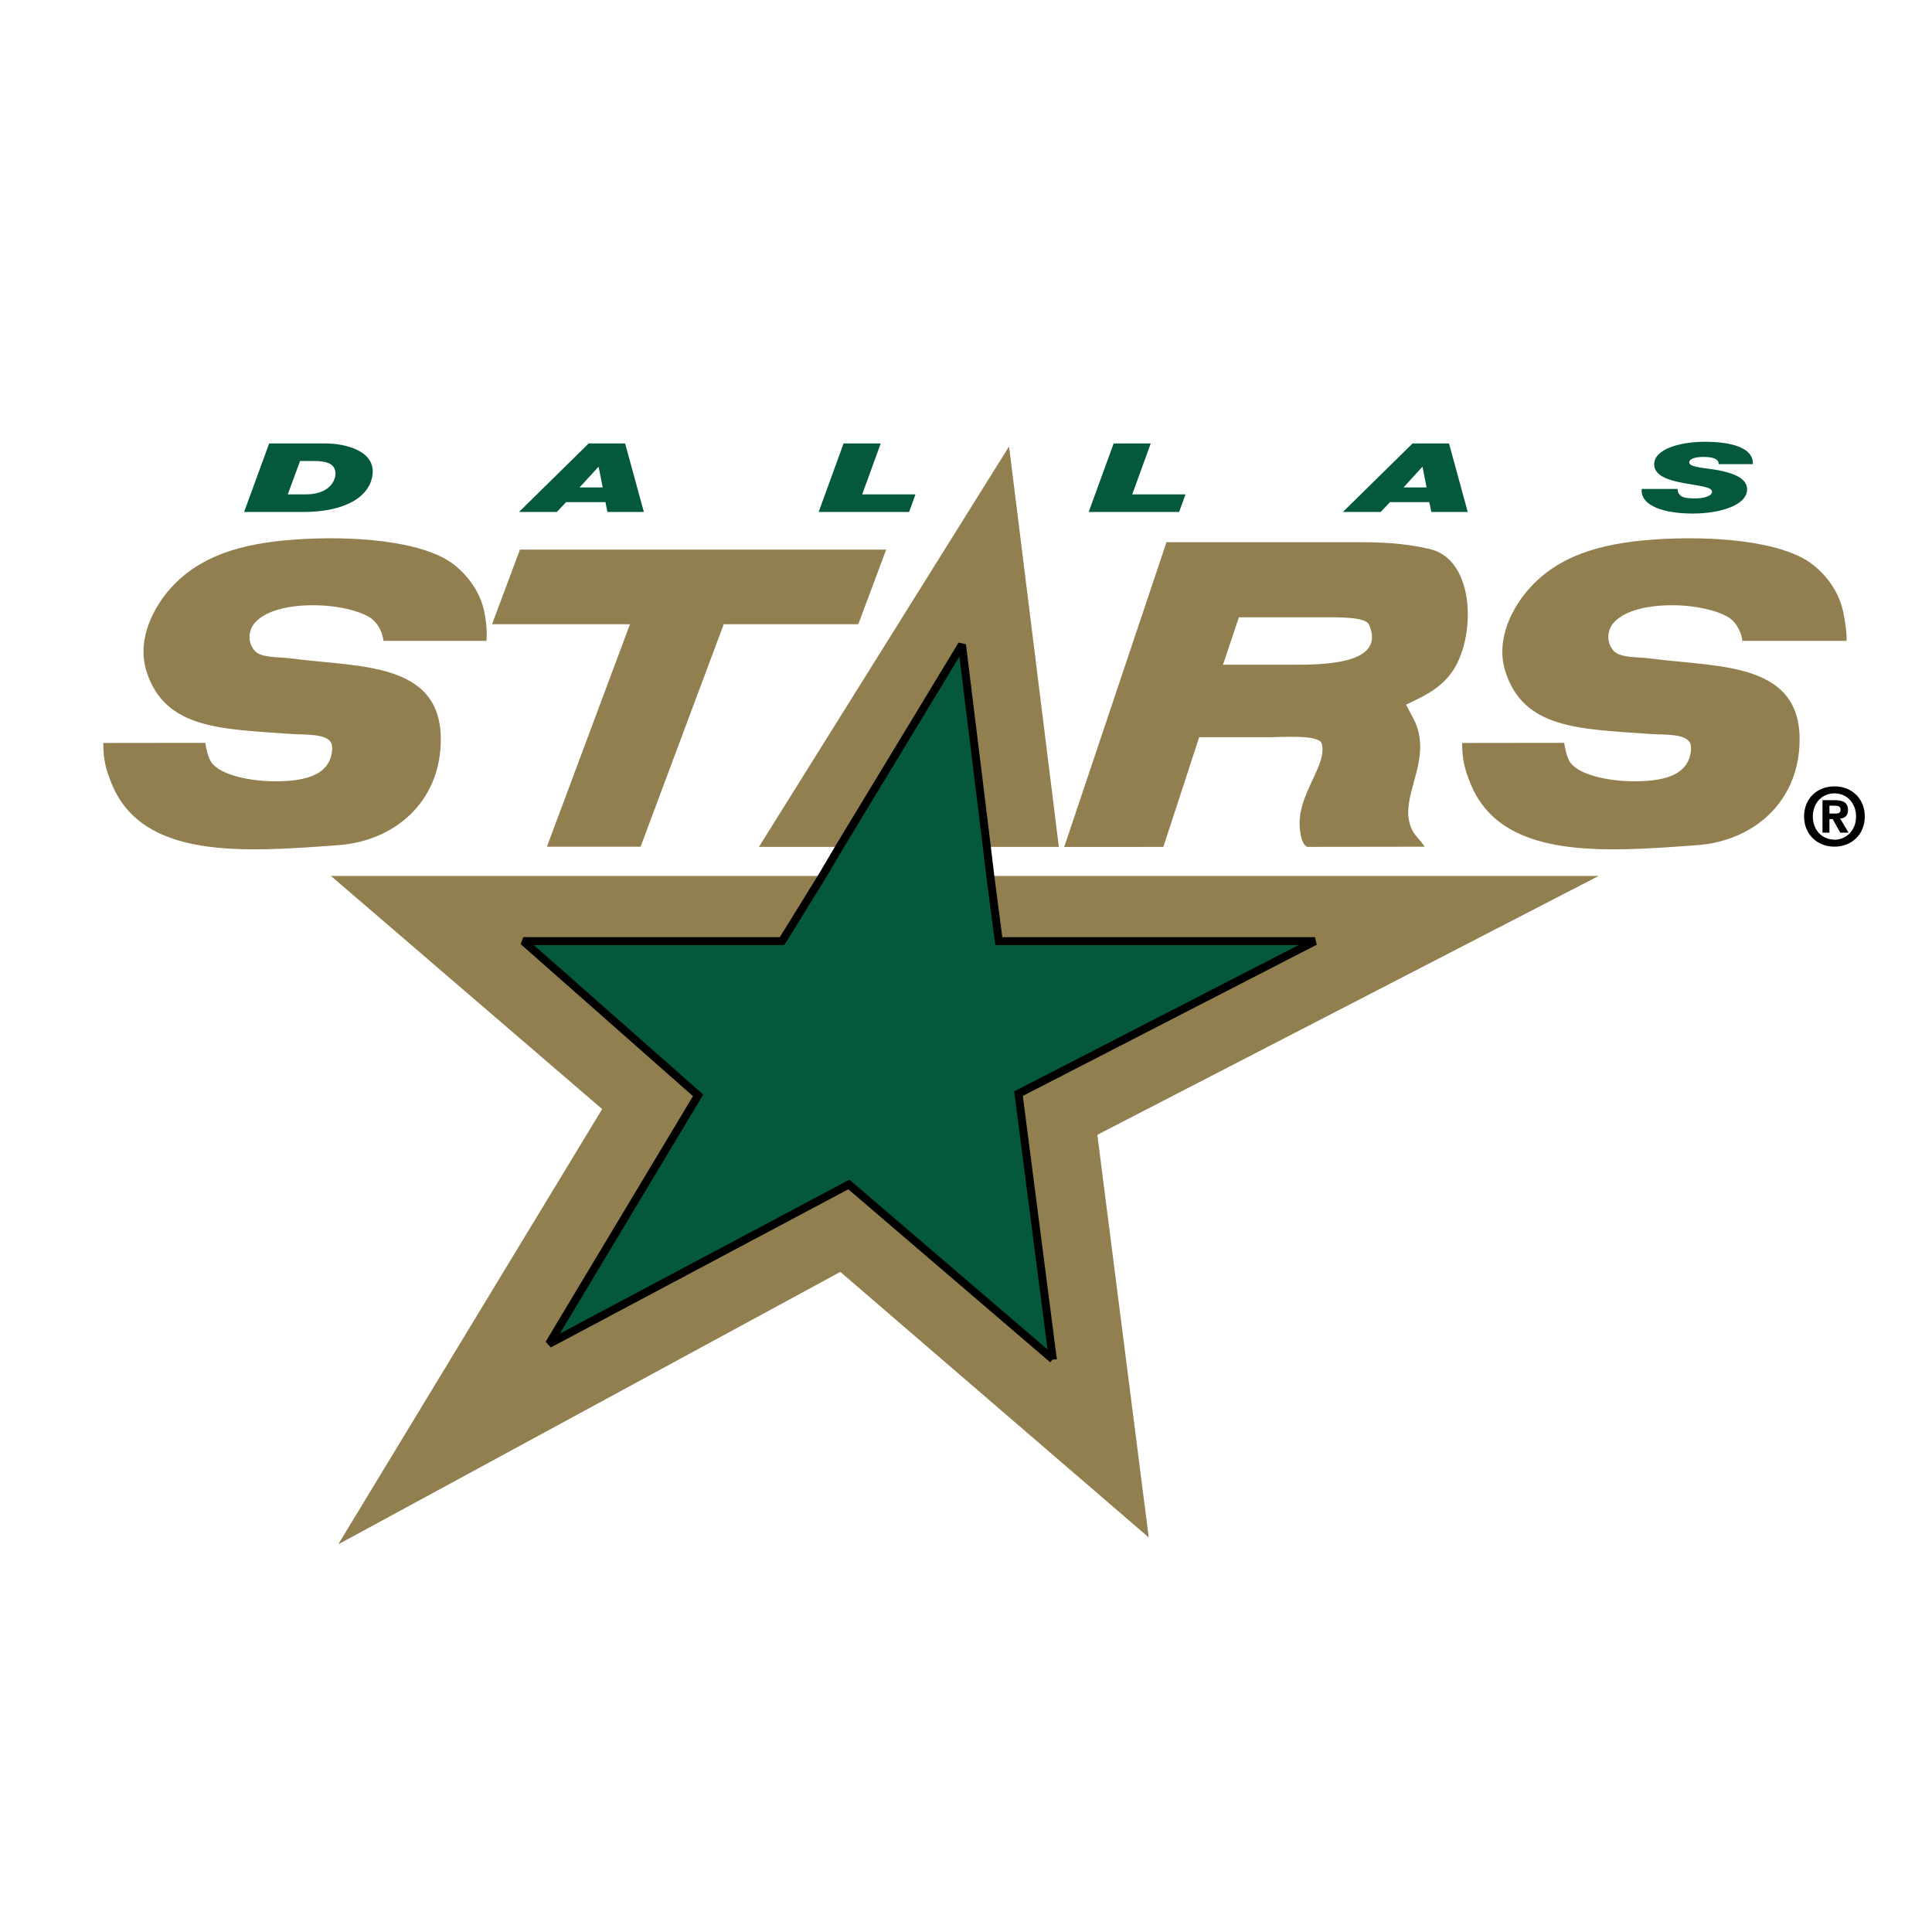
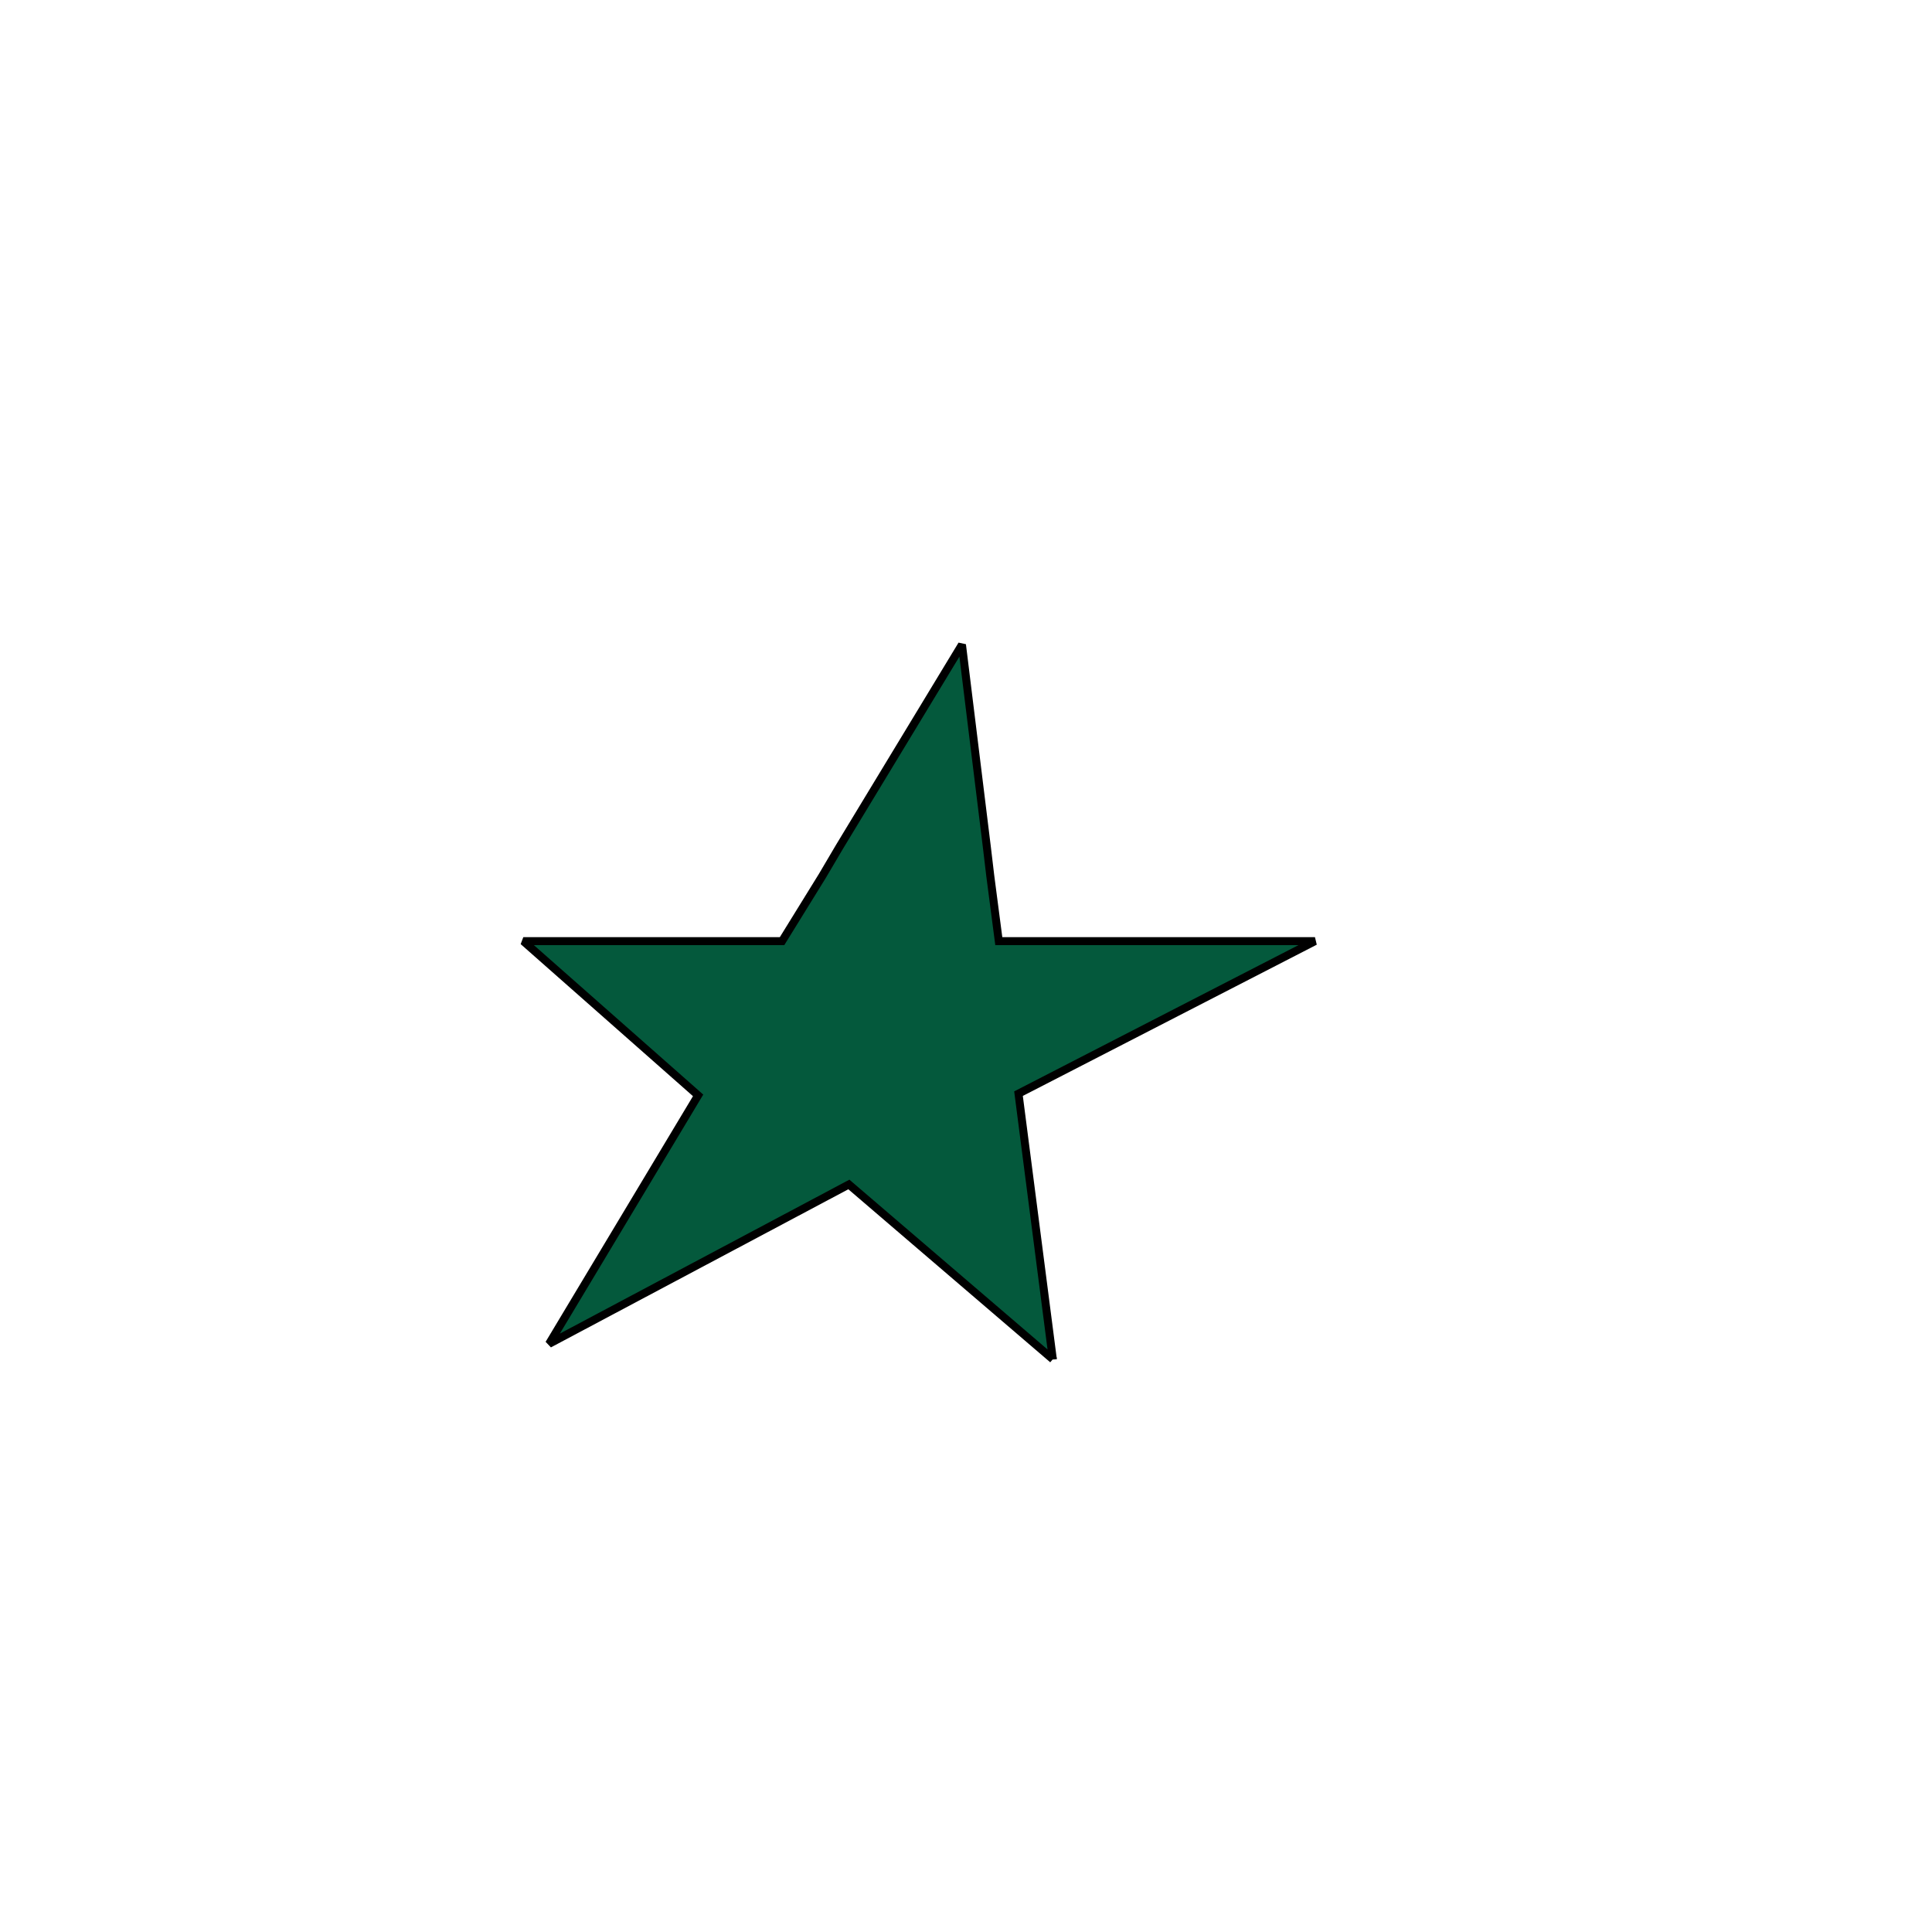
<svg xmlns="http://www.w3.org/2000/svg" width="2500" height="2500" viewBox="0 0 192.756 192.756">
  <g fill-rule="evenodd" clip-rule="evenodd">
-     <path fill="#fff" d="M0 0h192.756v192.756H0V0z" />
-     <path d="M26.855 44.241h5.54c2.205 0 4.98.785 4.784 3.015-.204 2.278-2.714 3.822-6.887 3.822h-5.94l2.503-6.837zm1.857 5.084h1.783c2.419 0 2.976-1.428 2.976-2.058 0-1.03-.924-1.274-2.167-1.274h-1.366l-1.226 3.332zM58.736 44.241h3.633l1.868 6.836h-3.633l-.201-.979h-3.921l-.926.979h-3.773l6.953-6.836zm-.914 4.391h2.31l-.405-2.045h-.029l-1.876 2.045zM84.165 44.241h3.706l-1.85 5.084h5.317l-.637 1.752h-9.023l2.487-6.836zM111.111 44.241h3.701l-1.849 5.084h5.316l-.636 1.752h-9.024l2.492-6.836zM140.934 44.241h3.633l1.869 6.836h-3.633l-.203-.979h-3.922l-.924.979h-3.773l6.953-6.836zm-.907 4.391h2.303l-.404-2.045h-.029l-1.87 2.045zM171.465 46.306c.02-.276-.152-.448-.416-.564-.275-.117-.662-.153-1.084-.153-.619 0-1.428.104-1.428.557 0 .516 1.801.545 2.977.785 2.09.422 2.793 1.071 2.793 1.886 0 1.643-2.811 2.42-5.42 2.42-2.758 0-5.244-.717-5.098-2.457h3.584c0 .369.154.601.459.773.32.153.754.17 1.359.17.725 0 1.619-.208 1.619-.662 0-.495-1.232-.563-2.891-.875-1.473-.281-2.881-.722-2.881-1.856 0-1.543 2.621-2.254 5.047-2.254 2.555 0 4.863.545 4.799 2.23h-3.419z" fill="#04593c" />
-     <path fill="#927f50" d="M100.674 44.541L75.717 84.494h8.036l12.222-20.173 2.482 20.173h7.186l-4.969-39.953zM173.836 63.941c-.158-1.2-.832-2.002-1.316-2.31-2.623-1.641-9.672-1.881-11.621.62-.416.539-.607 1.408-.244 2.174.176.373.457.71.863.865.918.337 2.119.269 3.16.41 6.996.919 15.615.257 14.818 9.164-.49 5.484-4.771 9.049-10.137 9.454-9.533.71-19.592 1.457-22.662-6.17-.562-1.396-.82-2.363-.82-4.023 2.035 0 8.227-.012 10.182-.012.098.63.27 1.433.57 1.898.906 1.396 4.146 1.905 6.039 1.936 2.93.043 5.766-.404 6.035-3.044.055-.552-.057-.908-.41-1.146-.834-.57-2.617-.441-3.861-.54-6.756-.502-12.422-.453-14.248-6.241-1.053-3.352.912-6.628 2.426-8.3 2.818-3.119 6.799-4.454 12.398-4.847 5.494-.393 12.668.061 15.799 2.462 1.439 1.103 2.732 2.818 3.125 4.932.135.734.344 1.948.301 2.714-2.391-.001-8.504.004-10.397.004zM130.434 84.494c-.49-.208-.654-1.018-.734-1.66-.447-3.485 2.762-6.376 2.174-8.632-.252-.943-3.883-.649-5.373-.649-2.131 0-4.195-.005-6.859-.005l-3.572 10.947-9.893.007 10.205-30.409h18.635c2.678 0 4.896.061 7.615.679 4.637 1.054 4.637 9.024 2.168 12.369-1.207 1.641-2.83 2.358-4.514 3.161.525 1.078 1.027 1.704 1.273 2.879.766 3.664-2.076 6.795-.656 9.654.301.601.852 1.023 1.232 1.643l-11.701.016zm-1.024-18.176c3.578 0 8.754-.324 7.182-3.987-.352-.829-3.26-.742-4.75-.742h-8.238l-1.586 4.729h7.392zM88.416 54.833H51.875l-2.782 7.443h13.76l-8.288 22.201h9.347l8.296-22.201h13.426l2.782-7.443zM38.263 63.941c-.153-1.2-.833-2.002-1.316-2.31-2.617-1.641-9.674-1.881-11.615.62-.422.539-.613 1.408-.245 2.174.172.373.454.71.858.865.919.337 2.119.269 3.167.41 6.995.919 15.607.257 14.817 9.164-.49 5.484-4.772 9.049-10.145 9.454-9.525.71-19.589 1.457-22.66-6.17-.562-1.396-.821-2.363-.821-4.023 2.035 0 8.228-.012 10.183-.012.098.63.27 1.433.575 1.898.901 1.396 4.146 1.905 6.034 1.936 2.928.043 5.765-.404 6.034-3.044.056-.552-.056-.908-.41-1.146-.833-.57-2.61-.441-3.86-.54-6.751-.502-12.417-.453-14.243-6.241-1.059-3.352.907-6.628 2.419-8.3 2.818-3.119 6.8-4.454 12.4-4.847 5.494-.393 12.667.061 15.804 2.462 1.435 1.103 2.733 2.818 3.119 4.932.135.734.264 1.776.177 2.714-2.389-.001-8.373.004-10.272.004zM99.65 93.897h31.543l-29.576 15.217 3.424 26.5-20.35-17.439-29.913 15.903 14.873-24.792-17.44-15.389h25.815l4.018-6.504H33.018l27.06 23.26-26.33 43.426 50.092-27.182 30.771 26.496-5.129-40.173L159.5 87.393H98.801l.849 6.504z" />
    <path fill="#04593c" stroke="#000" stroke-width=".797" stroke-miterlimit="2.613" d="M105.041 135.614l-3.424-26.5 29.576-15.217H99.65l-.849-6.504-.344-2.899-2.482-20.173-12.222 20.173-1.709 2.899-4.018 6.504H52.211l17.44 15.389-14.873 24.792 29.913-15.903 20.35 17.439z" />
-     <path d="M183.025 79.153c1.273 0 2.156 1.023 2.156 2.303 0 1.58-1.201 2.321-2.084 2.321-1.396 0-2.23-1.035-2.23-2.314 0-1.3.871-2.31 2.158-2.31zm0-.698c-1.74 0-3.033 1.219-3.033 3.008 0 1.733 1.264 3.008 3.033 3.008 1.721 0 3.025-1.219 3.025-3.015.001-1.77-1.292-3.001-3.025-3.001zm-1.195 1.377v3.242h.693V81.72h.324l.754 1.354h.826l-.834-1.41c.49-.024.785-.313.785-.846 0-.723-.447-.986-1.365-.986h-1.183zm.693.552h.496c.311 0 .611.043.611.374 0 .368-.213.412-.514.412h-.594l.001-.786z" />
  </g>
</svg>